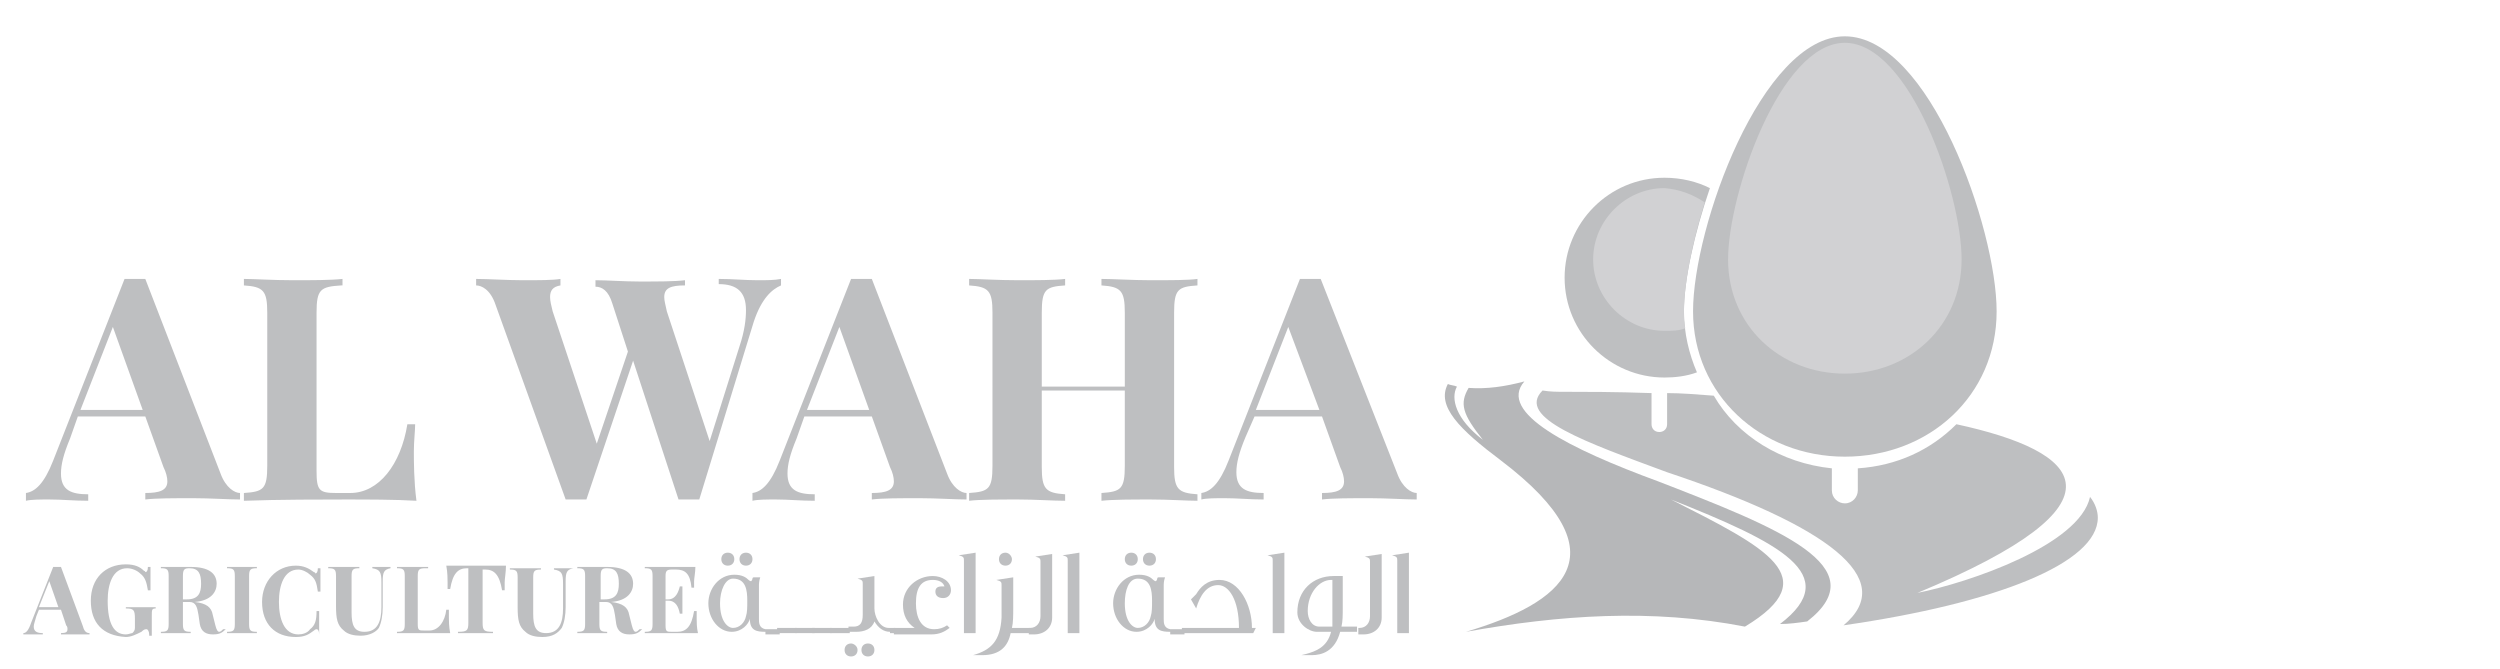
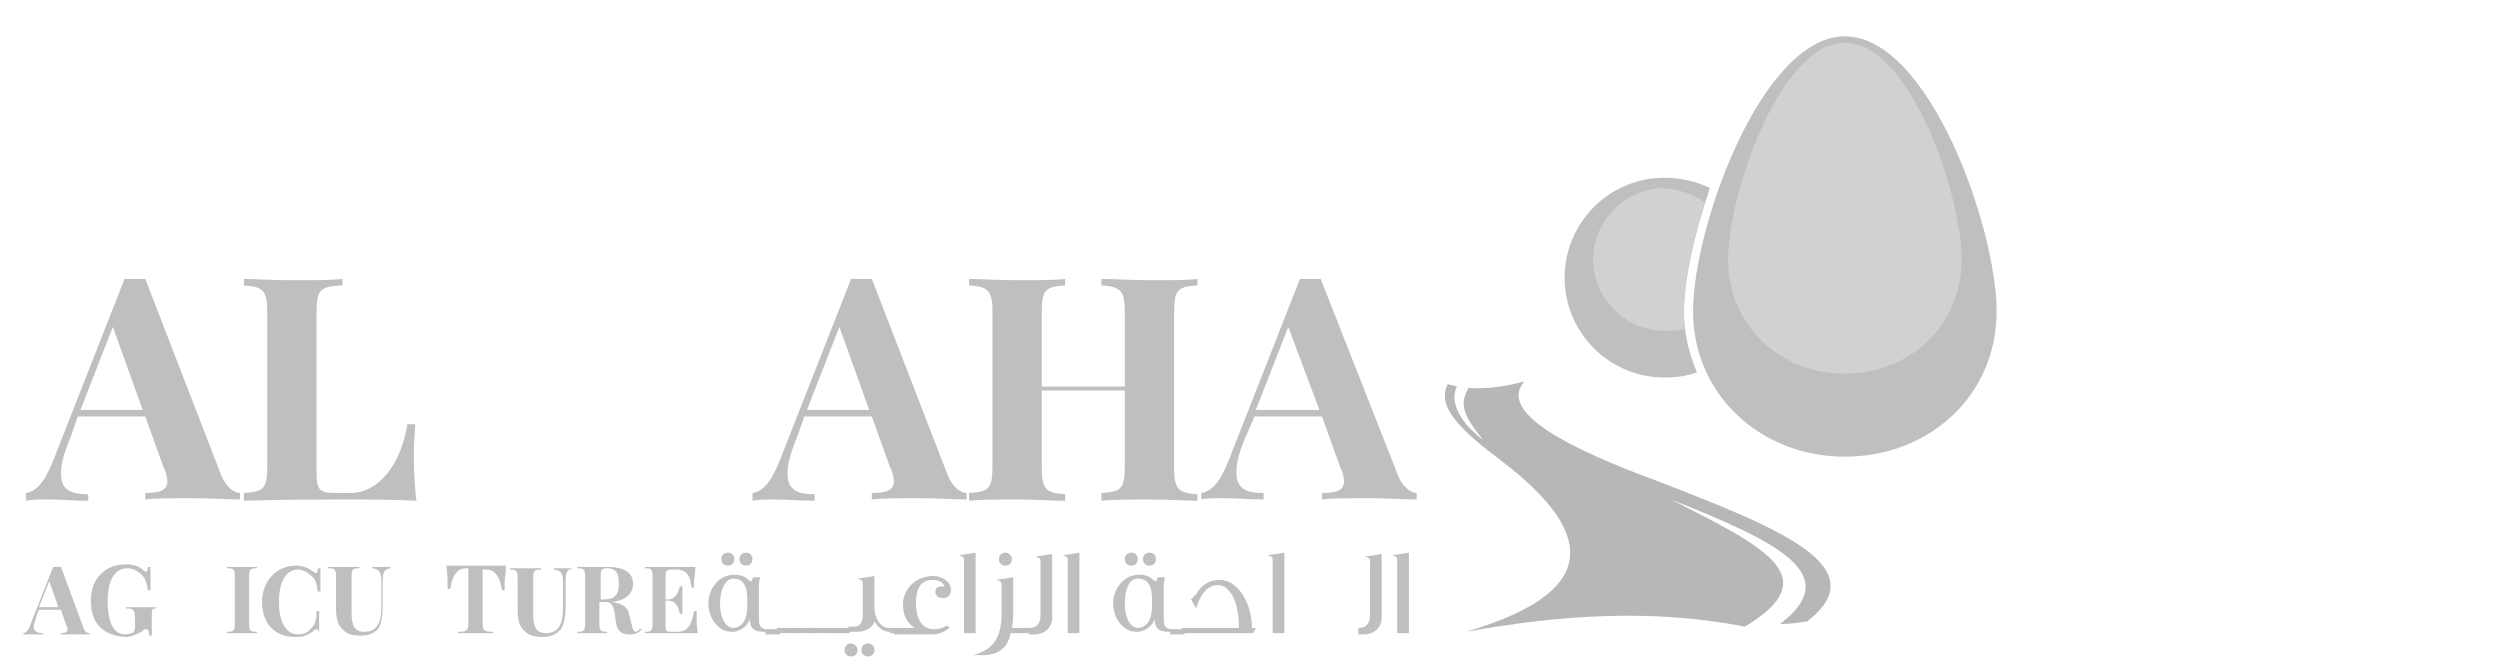
<svg xmlns="http://www.w3.org/2000/svg" version="1.1" id="Layer_1" x="0px" y="0px" viewBox="0 0 192.7 51.6" style="enable-background:new 0 0 192.7 51.6;" xml:space="preserve">
  <style type="text/css">
	.st0{fill-rule:evenodd;clip-rule:evenodd;fill:#BEBFC1;}
	.st1{fill-rule:evenodd;clip-rule:evenodd;fill:#D1D1D3;}
	.st2{fill-rule:evenodd;clip-rule:evenodd;fill:#B6B7B9;}
	.st3{fill:#BEBFC1;}
</style>
  <title>international logo gold</title>
  <g>
    <path class="st0" d="M128.3,13.7c1.3,0,2.5,0.3,3.5,0.8c-1.2,3.5-2,7.1-2,9.5c0,1.7,0.4,3.3,1,4.7c-0.8,0.3-1.7,0.4-2.5,0.4   c-4.2,0-7.7-3.4-7.7-7.7C120.6,17.2,124,13.7,128.3,13.7z" />
    <path class="st1" d="M131.4,15.6c-1,3.2-1.6,6.3-1.6,8.4c0,0.5,0,0.9,0.1,1.3c-0.5,0.2-1,0.2-1.6,0.2c-3,0-5.5-2.5-5.5-5.5   c0-3,2.5-5.5,5.5-5.5C129.5,14.6,130.5,15,131.4,15.6z" />
    <path class="st2" d="M139.3,47.9c-0.7,0.1-1.4,0.2-2.1,0.2c5-3.8-0.1-6.3-8.4-9.6c7.3,3.7,12,6,5.7,9.8c-7.2-1.4-14.3-0.9-21.5,0.4   c7.4-2.2,12.3-5.9,2.7-13.2c-3.2-2.4-5-4.2-4.1-5.9c0.2,0.1,0.5,0.1,0.7,0.2c-0.5,0.9-0.1,2.5,2,4.1c-1.6-2-1.8-2.8-1.1-4   c1.4,0.1,2.8-0.1,4.3-0.5c-2.1,2.4,3.5,5.2,10.3,7.7C137.1,40.7,144.7,43.7,139.3,47.9z" />
-     <path class="st0" d="M120.6,30.2c1.5,0,3.9,0,6.7,0.1v2.4c0,0.3,0.2,0.6,0.6,0.6h0c0.3,0,0.6-0.2,0.6-0.6v-2.4   c1.1,0,2.3,0.1,3.6,0.2c1.8,3.1,5.2,5.2,9.1,5.6v1.7c0,0.6,0.5,1,1,1l0,0c0.6,0,1-0.5,1-1v-1.7c3-0.2,5.6-1.4,7.6-3.4   c9.7,2.1,13.8,6-3,13c4-0.8,12.5-3.7,13.3-7.4c0.4,0.5,0.6,1.1,0.6,1.6c0,3.5-7.8,6.6-19.6,8.3c4.3-3.6-1.3-7.7-13.6-11.8   c-6.2-2.3-11.7-4.2-9.6-6.3C119.5,30.2,120,30.2,120.6,30.2z" />
    <path class="st0" d="M142.2,2.8c6.5,0,11.7,14.8,11.7,21.2c0,6.5-5.2,11.2-11.7,11.2c-6.5,0-11.7-4.8-11.7-11.2   C130.5,17.5,135.8,2.8,142.2,2.8z" />
    <path class="st1" d="M142.2,3.3c5,0,9,11.6,9,16.7c0,5.1-4,8.8-9,8.8c-5,0-9-3.7-9-8.8C133.2,15,137.2,3.3,142.2,3.3z" />
  </g>
  <g>
    <path class="st3" d="M17,36.5c0.4,1.1,1.1,1.5,1.5,1.5v0.5c-0.9,0-2.3-0.1-3.6-0.1c-1.5,0-2.9,0-3.7,0.1V38c1.1,0,1.7-0.2,1.7-0.9   c0-0.3-0.1-0.7-0.3-1.1l-1.4-3.9H6l-0.6,1.7c-0.5,1.2-0.7,2-0.7,2.7c0,1.3,0.8,1.6,2.1,1.6v0.5c-1.1,0-2-0.1-3-0.1   c-0.7,0-1.4,0-1.8,0.1V38c0.7-0.1,1.4-0.7,2.1-2.5l5.5-14c0.3,0,0.5,0,0.8,0c0.3,0,0.6,0,0.8,0L17,36.5z M8.7,25.2l-2.5,6.4H11   L8.7,25.2z" />
    <path class="st3" d="M26.3,22c-1.6,0.1-1.9,0.3-1.9,2.1v12.2c0,1.5,0.2,1.7,1.5,1.7H27c2.2,0,3.9-2.2,4.4-5.3h0.6   c0,0.5-0.1,1.3-0.1,2.1c0,0.7,0,2.3,0.2,3.8c-1.6-0.1-3.9-0.1-5.5-0.1c-1.6,0-5.2,0-7.8,0.1V38c1.5-0.1,1.8-0.3,1.8-2.1V24.1   c0-1.7-0.3-2-1.8-2.1v-0.5c0.8,0,2.2,0.1,3.8,0.1c1.4,0,2.9,0,3.8-0.1V22z" />
-     <path class="st3" d="M55.4,21.5c1.1,0,2,0.1,3,0.1c0.7,0,1.3,0,1.8-0.1V22c-0.7,0.3-1.5,1-2.1,2.8l-4.2,13.7c-0.3,0-0.6,0-0.8,0   s-0.6,0-0.8,0l-3.5-10.7l-3.6,10.7c-0.3,0-0.6,0-0.8,0s-0.6,0-0.8,0l-5.4-15c-0.4-1.2-1.1-1.5-1.5-1.5v-0.5c0.9,0,2.4,0.1,3.6,0.1   c1.3,0,2.3,0,2.9-0.1V22c-0.6,0.1-0.8,0.4-0.8,0.9c0,0.3,0.1,0.7,0.2,1.1L46,34.2l2.4-7.1l-1.2-3.7c-0.3-1-0.8-1.3-1.3-1.3v-0.5   c0.9,0,2.2,0.1,3.4,0.1c1.4,0,2.7,0,3.5-0.1V22c-1.1,0-1.6,0.2-1.6,0.9c0,0.3,0.1,0.6,0.2,1.1l3.3,10l2.3-7.3   c0.4-1.2,0.5-2.1,0.5-2.8c0-1.4-0.7-2-2.1-2V21.5z" />
    <path class="st3" d="M73,36.5c0.4,1.1,1.1,1.5,1.5,1.5v0.5c-0.9,0-2.3-0.1-3.6-0.1c-1.5,0-2.9,0-3.7,0.1V38c1.1,0,1.7-0.2,1.7-0.9   c0-0.3-0.1-0.7-0.3-1.1l-1.4-3.9H62l-0.6,1.7c-0.5,1.2-0.7,2-0.7,2.7c0,1.3,0.8,1.6,2.1,1.6v0.5c-1.1,0-2-0.1-3-0.1   c-0.7,0-1.4,0-1.8,0.1V38c0.7-0.1,1.4-0.7,2.1-2.5l5.5-14c0.3,0,0.5,0,0.8,0c0.3,0,0.6,0,0.8,0L73,36.5z M64.7,25.2l-2.5,6.4H67   L64.7,25.2z" />
    <path class="st3" d="M92.3,22c-1.5,0.1-1.8,0.3-1.8,2.1V36c0,1.7,0.3,2,1.8,2.1v0.5c-0.8,0-2.2-0.1-3.6-0.1c-1.4,0-2.9,0-3.8,0.1   V38c1.5-0.1,1.8-0.3,1.8-2.1v-5.8h-6.4V36c0,1.7,0.3,2,1.8,2.1v0.5c-0.9,0-2.3-0.1-3.6-0.1c-1.5,0-3,0-3.8,0.1V38   c1.5-0.1,1.8-0.3,1.8-2.1V24.1c0-1.7-0.3-2-1.8-2.1v-0.5c0.8,0,2.2,0.1,3.8,0.1c1.3,0,2.8,0,3.6-0.1V22c-1.5,0.1-1.8,0.3-1.8,2.1   v5.7h6.4v-5.7c0-1.7-0.3-2-1.8-2.1v-0.5c0.9,0,2.4,0.1,3.8,0.1c1.5,0,2.9,0,3.6-0.1V22z" />
    <path class="st3" d="M107.7,36.5c0.4,1.1,1.1,1.5,1.5,1.5v0.5c-0.9,0-2.3-0.1-3.6-0.1c-1.5,0-2.9,0-3.7,0.1V38   c1.1,0,1.7-0.2,1.7-0.9c0-0.3-0.1-0.7-0.3-1.1l-1.4-3.9h-5.2L96,33.7c-0.5,1.2-0.7,2-0.7,2.7c0,1.3,0.8,1.6,2.1,1.6v0.5   c-1.1,0-2-0.1-3-0.1c-0.7,0-1.4,0-1.8,0.1V38c0.7-0.1,1.4-0.7,2.1-2.5l5.5-14c0.3,0,0.5,0,0.8,0c0.3,0,0.6,0,0.8,0L107.7,36.5z    M99.3,25.2l-2.5,6.4h4.9L99.3,25.2z" />
  </g>
  <g>
    <path class="st3" d="M6.4,48.3c0.1,0.4,0.3,0.5,0.5,0.5v0.1c-0.3,0-0.7,0-1.1,0c-0.5,0-0.9,0-1.1,0v-0.1c0.4,0,0.5-0.1,0.5-0.3   c0-0.1,0-0.2-0.1-0.3l-0.4-1.2H3l-0.2,0.5c-0.1,0.4-0.2,0.6-0.2,0.8c0,0.4,0.3,0.5,0.7,0.5v0.1c-0.3,0-0.6,0-0.9,0   c-0.2,0-0.4,0-0.6,0v-0.1c0.2,0,0.4-0.2,0.6-0.8l1.7-4.3c0.1,0,0.2,0,0.3,0c0.1,0,0.2,0,0.3,0L6.4,48.3z M3.8,44.8l-0.8,2h1.5   L3.8,44.8z" />
    <path class="st3" d="M11.5,48.9c0-0.2-0.1-0.4-0.2-0.4c-0.1,0-0.2,0-0.4,0.2c-0.4,0.2-0.8,0.4-1.2,0.4C7.9,49,7,48,7,46.3   c0-1.7,1.1-2.8,2.7-2.8c0.7,0,1.1,0.2,1.4,0.5c0.1,0,0.1,0.1,0.1,0.1c0.1,0,0.2-0.1,0.2-0.4h0.2c0,0.4,0,0.9,0,1.8h-0.2   c-0.1-0.6-0.2-1-0.6-1.3c-0.2-0.2-0.6-0.4-1-0.4c-1.1,0-1.5,1.2-1.5,2.5c0,1.8,0.5,2.6,1.4,2.6c0.2,0,0.4-0.1,0.5-0.1   c0.1-0.1,0.2-0.2,0.2-0.4v-0.7c0-0.7-0.1-0.8-0.7-0.8v-0.1c0.3,0,0.9,0,1.3,0c0.4,0,0.8,0,1,0v0.1c-0.3,0-0.3,0.1-0.3,0.6v1.5H11.5   z" />
-     <path class="st3" d="M17.4,48.5c-0.3,0.3-0.5,0.4-1,0.4c-0.5,0-0.9-0.2-1-0.8l-0.1-0.7c-0.1-0.6-0.2-1-0.7-1h-0.5v1.7   c0,0.5,0.1,0.6,0.6,0.6v0.1c-0.3,0-0.7,0-1.1,0c-0.5,0-0.9,0-1.2,0v-0.1c0.5,0,0.6-0.1,0.6-0.6v-3.7c0-0.5-0.1-0.6-0.6-0.6v-0.1   c0.2,0,0.7,0,1.1,0c0.5,0,1,0,1.2,0c1.4,0,2,0.5,2,1.3c0,0.6-0.4,1.3-1.7,1.4h0c0.9,0.1,1.3,0.4,1.4,1l0.2,0.8   c0.1,0.4,0.2,0.5,0.3,0.5c0.1,0,0.2-0.1,0.3-0.2L17.4,48.5z M14.4,46.2c0.9,0,1.1-0.5,1.1-1.2c0-0.8-0.2-1.2-0.9-1.2   c-0.4,0-0.5,0.1-0.5,0.6v1.8H14.4z" />
    <path class="st3" d="M19.8,43.8c-0.5,0-0.6,0.1-0.6,0.6v3.7c0,0.5,0.1,0.6,0.6,0.6v0.1c-0.3,0-0.7,0-1.1,0c-0.5,0-0.9,0-1.2,0v-0.1   c0.5,0,0.6-0.1,0.6-0.6v-3.7c0-0.5-0.1-0.6-0.6-0.6v-0.1c0.2,0,0.7,0,1.2,0c0.4,0,0.9,0,1.1,0V43.8z" />
    <path class="st3" d="M24.6,48.9c0-0.3-0.1-0.4-0.2-0.4c0,0-0.1,0-0.2,0.1c-0.4,0.3-0.7,0.5-1.4,0.5c-1.6,0-2.6-1-2.6-2.7   c0-1.6,1.1-2.8,2.6-2.8c0.6,0,1,0.2,1.4,0.5c0.1,0,0.1,0.1,0.1,0.1c0.1,0,0.2-0.1,0.2-0.4h0.2c0,0.4,0,0.9,0,1.8h-0.2   c-0.1-0.7-0.2-1-0.6-1.3c-0.2-0.2-0.6-0.4-0.9-0.4c-1.1,0-1.5,1.2-1.5,2.5c0,1.3,0.4,2.5,1.5,2.5c0.3,0,0.7-0.1,0.9-0.4   c0.4-0.3,0.5-0.7,0.5-1.4h0.2c0,0.9,0,1.5,0,1.9H24.6z" />
    <path class="st3" d="M30.1,43.8c-0.5,0.1-0.6,0.3-0.6,1v2c0,0.6-0.1,1.2-0.3,1.6C29,48.7,28.5,49,27.8,49c-0.5,0-1-0.1-1.3-0.4   c-0.5-0.4-0.6-0.9-0.6-1.9v-2.3c0-0.5-0.1-0.6-0.6-0.6v-0.1c0.3,0,0.7,0,1.2,0c0.4,0,0.9,0,1.2,0v0.1c-0.5,0-0.6,0.1-0.6,0.6v2.8   c0,1,0.2,1.5,1,1.5c1,0,1.3-0.8,1.3-1.9v-1.9c0-0.8-0.1-1-0.7-1.1v-0.1c0.2,0,0.5,0,0.8,0c0.2,0,0.5,0,0.6,0V43.8z" />
-     <path class="st3" d="M32.8,43.8c-0.5,0-0.6,0.1-0.6,0.6v3.7c0,0.5,0.1,0.5,0.5,0.5h0.4c0.7,0,1.2-0.7,1.3-1.6h0.2   c0,0.2,0,0.4,0,0.6c0,0.2,0,0.7,0.1,1.2c-0.5,0-1.2,0-1.7,0c-0.5,0-1.6,0-2.4,0v-0.1c0.5,0,0.6-0.1,0.6-0.6v-3.7   c0-0.5-0.1-0.6-0.6-0.6v-0.1c0.2,0,0.7,0,1.2,0c0.4,0,0.9,0,1.2,0V43.8z" />
    <path class="st3" d="M34.5,45.5c0-0.1,0-0.3,0-0.6c0-0.2,0-0.8-0.1-1.3c0.7,0,1.6,0,2.3,0c0.7,0,1.6,0,2.3,0c0,0.5-0.1,1-0.1,1.3   c0,0.2,0,0.4,0,0.6h-0.2c-0.2-1.2-0.6-1.6-1.3-1.6h-0.2V48c0,0.6,0.1,0.7,0.8,0.7v0.1c-0.3,0-0.9,0-1.4,0c-0.5,0-1.1,0-1.3,0v-0.1   c0.7,0,0.8-0.1,0.8-0.7v-4.2H36c-0.7,0-1.1,0.4-1.3,1.6H34.5z" />
    <path class="st3" d="M44.2,43.8c-0.5,0.1-0.6,0.3-0.6,1v2c0,0.6-0.1,1.2-0.3,1.6c-0.3,0.4-0.7,0.7-1.5,0.7c-0.5,0-1-0.1-1.3-0.4   c-0.5-0.4-0.6-0.9-0.6-1.9v-2.3c0-0.5-0.1-0.6-0.6-0.6v-0.1c0.3,0,0.7,0,1.2,0c0.4,0,0.9,0,1.2,0v0.1c-0.5,0-0.6,0.1-0.6,0.6v2.8   c0,1,0.2,1.5,1,1.5c1,0,1.3-0.8,1.3-1.9v-1.9c0-0.8-0.1-1-0.7-1.1v-0.1c0.2,0,0.5,0,0.8,0c0.2,0,0.5,0,0.6,0V43.8z" />
    <path class="st3" d="M49.5,48.5c-0.3,0.3-0.5,0.4-1,0.4c-0.5,0-0.9-0.2-1-0.8l-0.1-0.7c-0.1-0.6-0.2-1-0.7-1h-0.5v1.7   c0,0.5,0.1,0.6,0.6,0.6v0.1c-0.3,0-0.7,0-1.1,0c-0.5,0-0.9,0-1.2,0v-0.1c0.5,0,0.6-0.1,0.6-0.6v-3.7c0-0.5-0.1-0.6-0.6-0.6v-0.1   c0.2,0,0.7,0,1.1,0c0.5,0,1,0,1.2,0c1.4,0,2,0.5,2,1.3c0,0.6-0.4,1.3-1.7,1.4h0c0.9,0.1,1.3,0.4,1.4,1l0.2,0.8   c0.1,0.4,0.2,0.5,0.3,0.5c0.1,0,0.2-0.1,0.3-0.2L49.5,48.5z M46.6,46.2c0.9,0,1.1-0.5,1.1-1.2c0-0.8-0.2-1.2-0.9-1.2   c-0.4,0-0.5,0.1-0.5,0.6v1.8H46.6z" />
    <path class="st3" d="M53.7,47.1c0,0.2,0,0.4,0,0.6c0,0.2,0,0.7,0.1,1.1c-0.5,0-1.2,0-1.7,0c-0.5,0-1.6,0-2.4,0v-0.1   c0.5,0,0.6-0.1,0.6-0.6v-3.7c0-0.5-0.1-0.6-0.6-0.6v-0.1c0.8,0,1.9,0,2.4,0c0.5,0,1.1,0,1.5,0c0,0.4-0.1,0.9-0.1,1.1   c0,0.2,0,0.4,0,0.5h-0.2c-0.1-1.1-0.5-1.4-1.2-1.4h-0.3c-0.4,0-0.5,0.1-0.5,0.5v1.8h0.2c0.6,0,0.8-0.6,0.9-1h0.2c0,0.3,0,0.5,0,0.7   c0,0.1,0,0.2,0,0.4c0,0.2,0,0.5,0,1h-0.2c-0.1-0.5-0.3-1-0.9-1h-0.2v1.9c0,0.5,0.1,0.5,0.5,0.5h0.4c0.7,0,1.1-0.4,1.3-1.6H53.7z" />
  </g>
  <g>
    <path class="st3" d="M59,48.7c-0.7,0-1.2-0.1-1.2-1c-0.1,0.4-0.6,1-1.4,1c-1,0-1.8-1-1.8-2.2c0-1.1,0.8-2.2,2-2.2   c0.6,0,0.9,0.2,1.1,0.4c0.1,0.1,0.2,0.1,0.2,0.1c0,0,0.1-0.1,0.1-0.2c0,0,0-0.1,0.1-0.1h0.5c-0.1,0.3-0.1,0.5-0.1,0.7v2.5   c0,0.3,0,0.7,0.5,0.8h1.1v0.4h-0.8H59z M55.5,46.5c0,1.4,0.6,1.9,1,1.9c0.5,0,0.9-0.4,1-0.9c0.1-0.3,0.1-0.7,0.1-1.2   c0-0.8-0.1-1.7-1.1-1.7C55.9,44.6,55.5,45.5,55.5,46.5z M56.6,43.1c0,0.3-0.2,0.5-0.5,0.5c-0.3,0-0.5-0.2-0.5-0.5s0.2-0.5,0.5-0.5   C56.4,42.6,56.6,42.8,56.6,43.1z M58,43.1c0,0.3-0.2,0.5-0.5,0.5c-0.3,0-0.5-0.2-0.5-0.5s0.2-0.5,0.5-0.5   C57.8,42.6,58,42.8,58,43.1z" />
    <path class="st3" d="M59.9,48.4h1.5v0.4h-1.5V48.4z" />
    <path class="st3" d="M61.3,48.4h1.5v0.4h-1.5V48.4z" />
    <path class="st3" d="M62.6,48.4h1.5v0.4h-1.5V48.4z" />
    <path class="st3" d="M64,48.4h1.5v0.4H64V48.4z" />
    <path class="st3" d="M66.1,50.1c0,0.3-0.2,0.5-0.5,0.5c-0.3,0-0.5-0.2-0.5-0.5c0-0.3,0.2-0.5,0.5-0.5   C65.8,49.6,66.1,49.8,66.1,50.1z M68.6,48.7c-0.5,0-0.9-0.3-1.2-0.8c-0.2,0.6-0.8,0.8-1.4,0.8h-0.6v-0.4h0.4c0.5,0,0.7-0.3,0.7-0.9   V45c0-0.2,0-0.3-0.4-0.4l1.3-0.2v2.5c0,0.6,0.4,1.5,1.1,1.5H69v0.4H68.6z M67.4,50.1c0,0.3-0.2,0.5-0.5,0.5s-0.5-0.2-0.5-0.5   c0-0.3,0.2-0.5,0.5-0.5S67.4,49.8,67.4,50.1z" />
    <path class="st3" d="M68.8,48.4h1.7c-0.6-0.4-0.9-1-0.9-1.8c0-1.3,1.1-2.2,2.3-2.2c0.7,0,1.4,0.4,1.4,1.1c0,0.3-0.2,0.6-0.6,0.6   s-0.6-0.2-0.6-0.5s0.2-0.4,0.5-0.4c0.1,0,0.1,0,0.2,0c-0.1-0.3-0.4-0.5-0.9-0.5c-0.9,0-1.3,0.6-1.3,1.8c0,1.1,0.4,2,1.4,2   c0.4,0,0.7-0.1,1-0.3l0.2,0.2c-0.4,0.3-0.8,0.5-1.4,0.5h-2.9V48.4z" />
    <path class="st3" d="M74.3,43.2c0-0.2,0-0.3-0.4-0.4l1.3-0.2v6.2h-0.9V43.2z" />
    <path class="st3" d="M77.2,45.1c0-0.2,0-0.3-0.4-0.4l1.3-0.2v2.4c0,0.5,0,1.1-0.1,1.5h1.4v0.4h-1.5c-0.2,1-0.8,1.7-2.2,1.7   c-0.1,0-0.3,0-0.7,0c1.4-0.4,2.1-1.1,2.2-2.9V45.1z M78,43.1c0,0.3-0.2,0.5-0.5,0.5S77,43.4,77,43.1c0-0.3,0.2-0.5,0.5-0.5   S78,42.9,78,43.1z" />
    <path class="st3" d="M79.2,48.4h0.2c0.5,0,0.8-0.4,0.8-0.9v-4.2c0-0.2,0-0.3-0.4-0.4l1.3-0.2v4.9c0,0.8-0.6,1.3-1.4,1.3h-0.4V48.4z   " />
    <path class="st3" d="M82.3,43.2c0-0.2,0-0.3-0.4-0.4l1.3-0.2v6.2h-0.9V43.2z" />
    <path class="st3" d="M90.2,48.7c-0.7,0-1.2-0.1-1.2-1c-0.1,0.4-0.6,1-1.4,1c-1,0-1.8-1-1.8-2.2c0-1.1,0.8-2.2,2-2.2   c0.6,0,0.9,0.2,1.1,0.4c0.1,0.1,0.2,0.1,0.2,0.1c0,0,0.1-0.1,0.1-0.2c0,0,0-0.1,0.1-0.1h0.5c-0.1,0.3-0.1,0.5-0.1,0.7v2.5   c0,0.3,0,0.7,0.5,0.8h1.1v0.4h-0.8H90.2z M86.7,46.5c0,1.4,0.6,1.9,1,1.9c0.5,0,0.9-0.4,1-0.9c0.1-0.3,0.1-0.7,0.1-1.2   c0-0.8-0.1-1.7-1.1-1.7C87,44.6,86.7,45.5,86.7,46.5z M87.7,43.1c0,0.3-0.2,0.5-0.5,0.5c-0.3,0-0.5-0.2-0.5-0.5s0.2-0.5,0.5-0.5   C87.5,42.6,87.7,42.8,87.7,43.1z M89.1,43.1c0,0.3-0.2,0.5-0.5,0.5c-0.3,0-0.5-0.2-0.5-0.5s0.2-0.5,0.5-0.5   C88.9,42.6,89.1,42.8,89.1,43.1z" />
    <path class="st3" d="M96.8,48.4l-0.2,0.4h-5.5v-0.4h4.4c0-2.2-0.8-3.3-1.6-3.3c-0.9,0-1.4,0.8-1.7,1.8l-0.4-0.7   c0.1-0.1,0.2-0.2,0.4-0.4c0.3-0.5,0.8-1.1,1.8-1.1c1.5,0,2.5,1.9,2.5,3.7H96.8z" />
    <path class="st3" d="M98.1,43.2c0-0.2,0-0.3-0.4-0.4l1.3-0.2v6.2h-0.9V43.2z" />
-     <path class="st3" d="M100.7,50.4c0.7-0.2,1.6-0.5,1.9-1.7h-1.1c-0.6,0-1.5-0.6-1.5-1.5c0-1.7,1.2-2.8,2.8-2.8h0.7v2.4   c0,0.6,0,1.1-0.1,1.5h1.2v0.4h-1.3c-0.4,1.5-1.4,1.8-2.2,1.8c-0.1,0-0.4,0-0.8,0L100.7,50.4z M102.7,44.7h-0.1   c-0.9,0-1.8,1-1.8,2.4c0,0.6,0.3,1.2,0.9,1.2h1c0-0.1,0-0.2,0-0.3V44.7z" />
    <path class="st3" d="M104.6,48.4h0.2c0.5,0,0.8-0.4,0.8-0.9v-4.2c0-0.2,0-0.3-0.4-0.4l1.3-0.2v4.9c0,0.8-0.6,1.3-1.4,1.3h-0.4V48.4   z" />
    <path class="st3" d="M107.7,43.2c0-0.2,0-0.3-0.4-0.4l1.3-0.2v6.2h-0.9V43.2z" />
  </g>
</svg>